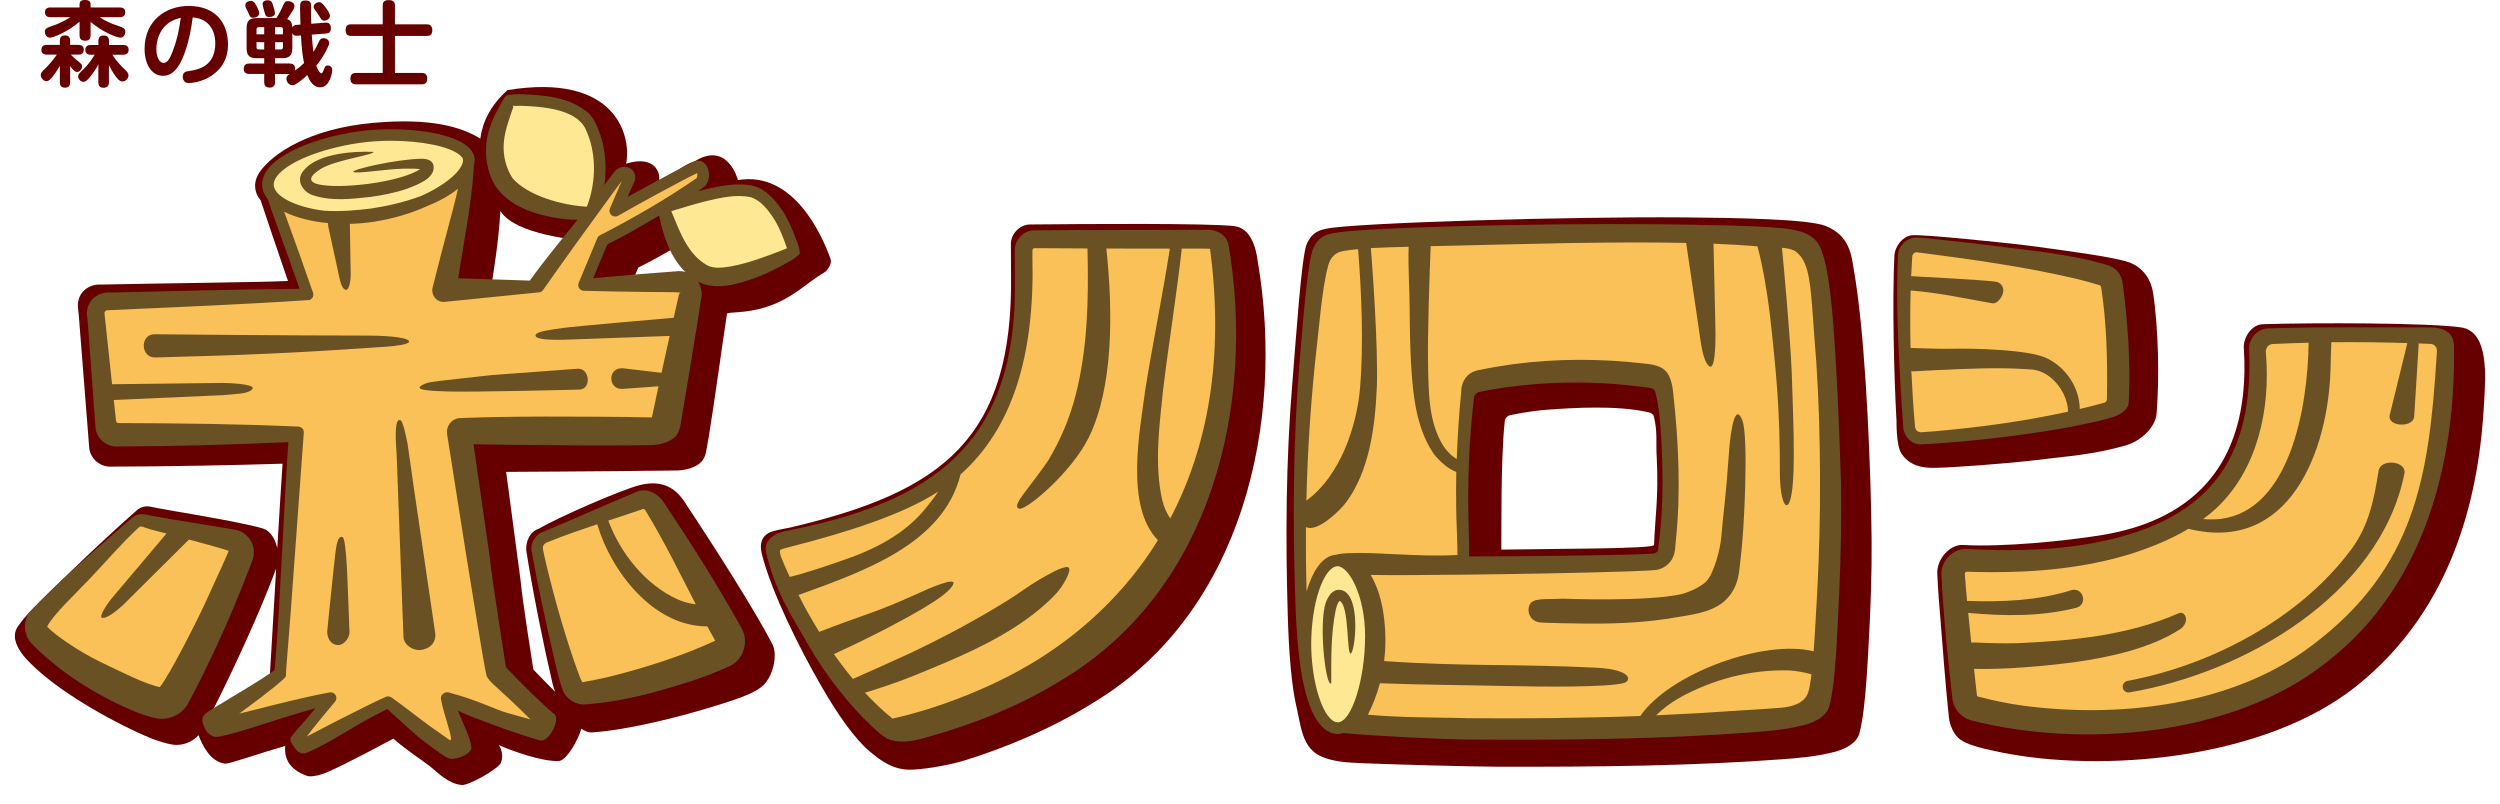
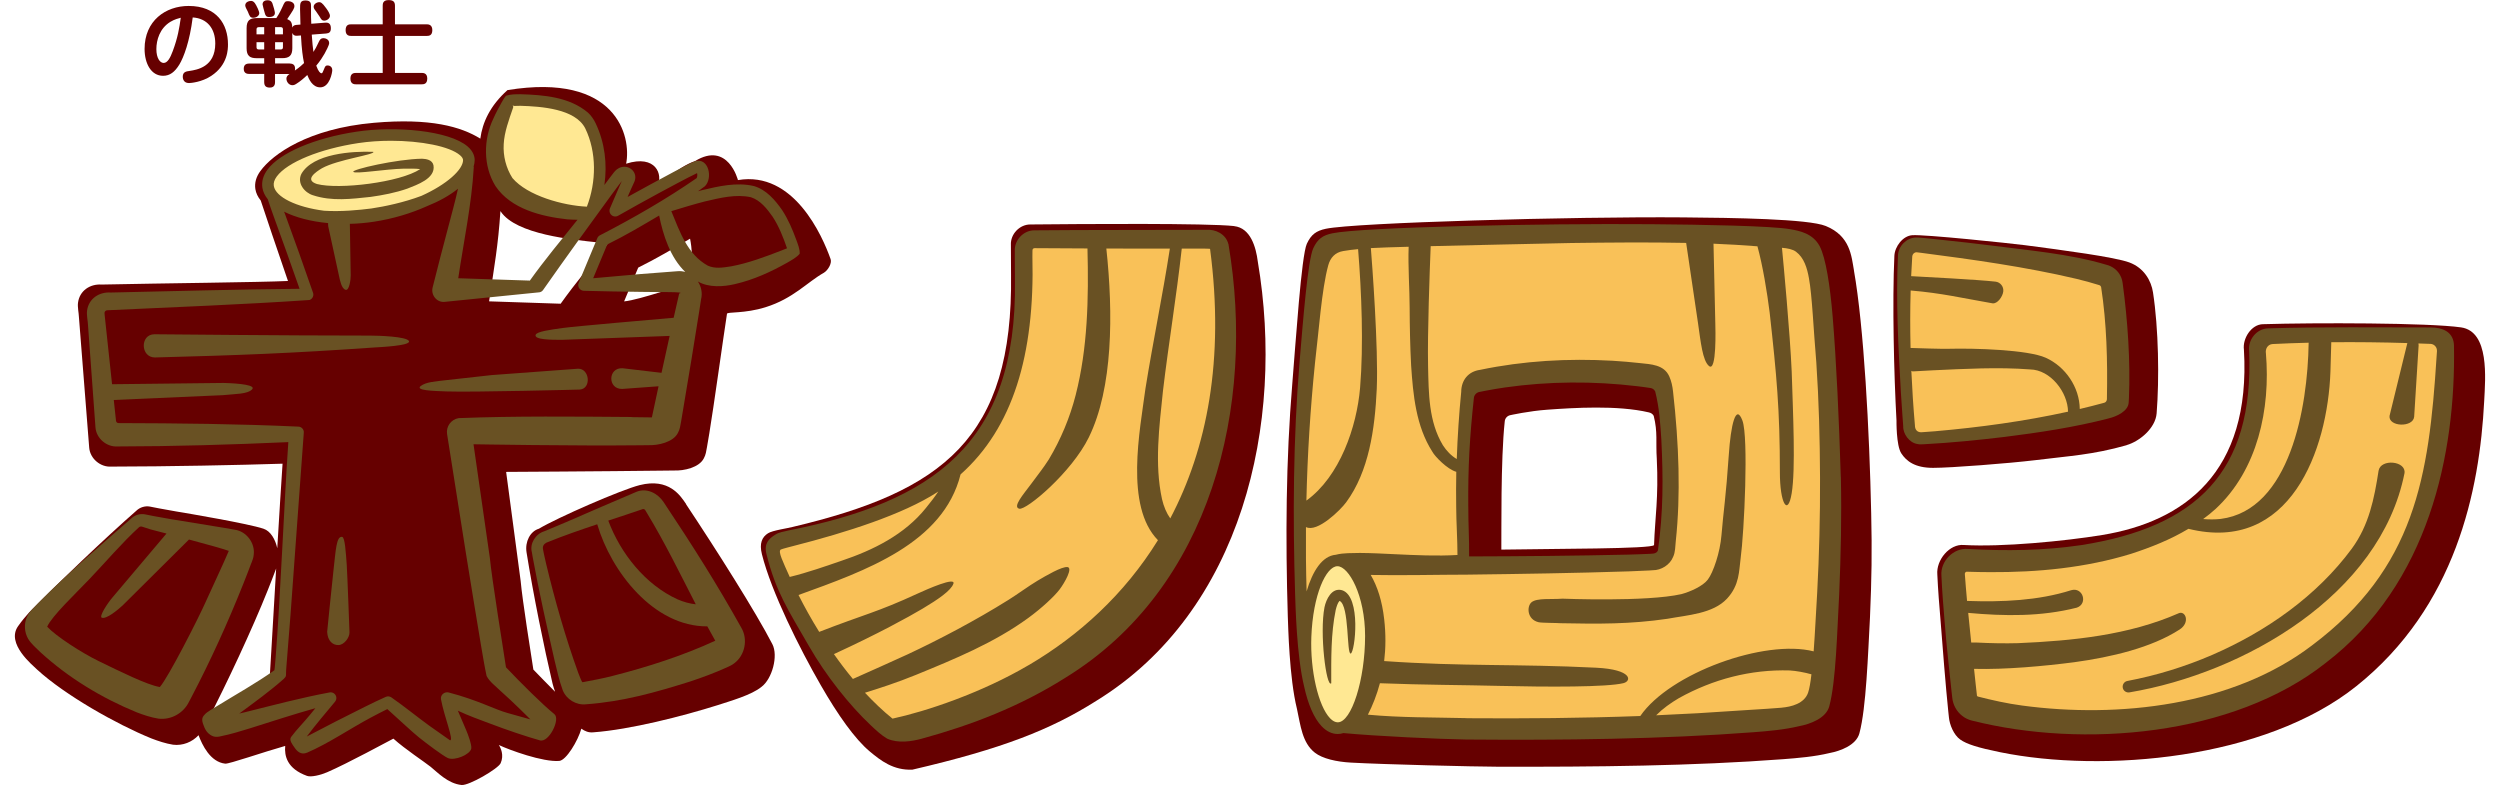
<svg xmlns="http://www.w3.org/2000/svg" width="84" height="27" viewBox="0 0 84 27" fill="none">
  <path d="M62.294 9.091C62.208 8.608 62.172 7.931 61.347 7.594C60.758 7.354 58.233 7.318 56.56 7.304C52.834 7.273 45.536 7.481 44.551 7.686C44.23 7.754 44.056 7.874 43.91 8.19C43.727 8.588 43.536 11.507 43.422 12.881C43.205 15.482 43.191 18.103 43.27 20.711C43.285 21.041 43.316 22.76 43.578 23.82C43.699 24.372 43.751 24.954 44.178 25.289C44.434 25.49 44.908 25.598 45.399 25.624C46.498 25.685 49.517 25.759 50.322 25.762C53.584 25.769 56.887 25.738 59.911 25.509C60.411 25.471 60.973 25.423 61.469 25.303C61.84 25.233 62.369 25.038 62.476 24.639C62.705 23.792 62.765 21.969 62.832 20.733C62.888 19.424 62.902 18.546 62.872 17.241C62.812 14.462 62.627 10.982 62.292 9.087L62.294 9.091ZM55.576 18.314C55.521 18.446 52.156 18.436 50.445 18.467C50.453 17.894 50.419 15.466 50.559 14.164C50.565 14.06 50.639 13.976 50.735 13.952C50.735 13.952 51.364 13.81 52.003 13.765C52.858 13.704 54.344 13.607 55.404 13.857C55.476 13.874 55.534 13.912 55.565 13.974C55.704 14.526 55.63 14.846 55.668 15.415C55.732 16.72 55.607 17.4 55.576 18.315V18.314Z" fill="#660000" />
  <path d="M23.055 16.94C22.857 16.644 22.474 16.054 21.497 16.299C20.878 16.453 18.718 17.398 18.107 17.765C17.815 17.852 17.634 18.2 17.692 18.56C17.922 19.993 18.289 21.796 18.563 22.956C18.584 23.039 18.613 23.139 18.651 23.243C18.389 22.978 18.121 22.708 17.921 22.498C17.852 22.049 17.55 20.157 17.494 19.521L17.006 15.856C17.006 15.856 20.201 15.839 22.406 15.812L22.644 15.809C22.988 15.823 23.494 15.708 23.649 15.399C23.714 15.284 23.731 15.156 23.753 15.031L23.833 14.56C23.976 13.704 24.297 11.382 24.427 10.542C24.439 10.473 25.023 10.542 25.723 10.322C26.657 10.03 27.122 9.48 27.68 9.166C27.815 9.087 27.959 8.851 27.909 8.708C27.634 7.93 26.672 5.731 24.795 6.051C24.795 6.051 24.461 4.734 23.352 5.413C22.768 5.605 22.055 6.313 22.092 6.233C22.279 5.884 22.047 5.179 21.038 5.5C21.221 4.585 20.717 2.431 17.052 3.027C16.469 3.548 16.21 4.114 16.139 4.658C15.491 4.257 14.461 3.959 12.563 4.126C10.356 4.32 9.163 5.18 8.75 5.745C8.605 5.943 8.549 6.147 8.58 6.353C8.602 6.49 8.664 6.618 8.761 6.738C8.825 6.941 9.402 8.65 9.676 9.441C8.714 9.486 5.471 9.517 3.415 9.561C3.025 9.534 2.675 9.768 2.622 10.166C2.6 10.312 2.648 10.523 2.651 10.646L2.997 15.042C3.027 15.409 3.373 15.702 3.738 15.678C5.656 15.675 8.028 15.627 9.494 15.58C9.446 16.279 9.382 17.327 9.316 18.421C9.252 18.125 9.093 17.844 8.853 17.765C8.34 17.593 6.31 17.249 5.921 17.185L5.338 17.08L5.037 17.021C4.875 16.991 4.702 17.046 4.588 17.154C3.529 18.081 1.971 19.571 0.983 20.573C0.849 20.728 0.749 20.838 0.605 21.043C0.195 21.629 1.106 22.357 1.248 22.499C2.182 23.354 3.911 24.333 5.084 24.81C5.315 24.899 5.567 24.983 5.814 25.022C6.141 25.063 6.458 24.932 6.671 24.703C6.795 25.033 7.066 25.604 7.568 25.659C7.697 25.673 8.848 25.27 9.583 25.063C9.552 25.398 9.644 25.827 10.316 26.07C10.453 26.12 10.776 26.041 10.988 25.949C11.69 25.646 13.031 24.912 13.218 24.818C13.622 25.181 14.253 25.592 14.47 25.765C14.702 25.952 15.05 26.329 15.509 26.376C15.757 26.401 16.739 25.83 16.822 25.643C16.943 25.369 16.822 25.124 16.761 25.032C17.112 25.199 18.242 25.612 18.791 25.567C19.022 25.548 19.418 24.898 19.533 24.483C19.652 24.569 19.78 24.623 19.936 24.606C21.169 24.516 22.942 24.062 24.12 23.691C24.538 23.553 25.25 23.355 25.585 23.079C25.943 22.813 26.155 22.039 25.952 21.645C25.403 20.576 24.053 18.448 23.051 16.942L23.055 16.94ZM21.444 8.992C22.05 8.692 22.61 8.36 23.186 8.02C23.32 8.683 23.235 9.528 23.146 9.534C22.98 9.542 21.5 10.077 20.97 10.127L21.444 8.992ZM6.968 24.222C7.613 22.983 8.485 21.114 8.993 19.84C9.087 19.61 9.176 19.373 9.265 19.139C9.269 19.126 9.274 19.114 9.279 19.101C9.162 21.088 9.051 23.018 9.039 23.093C8.613 23.399 7.534 23.895 6.968 24.222ZM16.433 10.125C16.61 8.94 16.739 8.243 16.814 7.091C16.817 7.097 16.822 7.102 16.825 7.108C17.346 7.88 19.234 8.053 20.096 8.146C20.213 8.154 20.327 8.16 20.439 8.16C19.894 8.839 19.324 9.523 18.838 10.205L16.432 10.125H16.433Z" fill="#660000" />
  <path d="M82.692 11C81.601 10.844 77.766 10.84 76.035 10.893C75.645 10.899 75.344 11.373 75.396 11.752C75.638 15.9 73.366 17.528 70.629 17.977C69.372 18.183 67.259 18.386 65.987 18.312C65.5 18.267 65.052 18.821 65.094 19.303C65.118 19.831 65.16 20.351 65.204 20.87C65.261 21.625 65.383 23.154 65.463 23.912L65.484 24.107C65.506 24.346 65.645 24.694 65.863 24.848C66.077 25.001 66.454 25.122 67.208 25.275C70.659 25.977 76.084 25.525 79.176 23.053C82.507 20.39 83.316 16.496 83.469 13.474C83.508 12.71 83.651 11.138 82.691 11H82.692Z" fill="#660000" />
  <path d="M71.456 14.955C71.883 14.833 72.424 14.392 72.463 13.887C72.555 12.726 72.528 11.039 72.341 9.826C72.281 9.428 72.036 9.001 71.548 8.819C71.059 8.636 69.302 8.404 68.036 8.238C67.529 8.174 64.677 7.872 64.25 7.903C63.935 7.925 63.665 8.284 63.651 8.595C63.578 10.138 63.637 12.597 63.722 14.13C63.722 14.13 63.71 14.969 63.883 15.232C64.056 15.496 64.342 15.72 64.951 15.72C65.561 15.72 67.49 15.569 68.374 15.463C69.545 15.317 70.311 15.284 71.456 14.958V14.955Z" fill="#660000" />
-   <path d="M41.468 7.596C40.558 7.495 36.433 7.524 34.629 7.542C34.265 7.535 33.947 7.864 33.966 8.228L33.971 9.218C34.047 14.735 31.667 16.514 26.629 17.706C26.487 17.746 25.944 17.823 25.804 17.919C25.606 18.044 25.508 18.255 25.6 18.621C25.918 19.894 26.872 21.798 27.576 23.019C28.149 24.018 28.726 24.834 29.224 25.249C29.59 25.554 30.017 25.89 30.658 25.86C31.299 25.829 32.078 25.654 32.399 25.554C33.681 25.157 35.31 24.513 36.826 23.554C41.736 20.541 43.184 14.224 42.262 8.789C42.201 8.301 42.017 7.659 41.468 7.598V7.596Z" fill="#660000" />
+   <path d="M41.468 7.596C40.558 7.495 36.433 7.524 34.629 7.542C34.265 7.535 33.947 7.864 33.966 8.228L33.971 9.218C34.047 14.735 31.667 16.514 26.629 17.706C26.487 17.746 25.944 17.823 25.804 17.919C25.606 18.044 25.508 18.255 25.6 18.621C25.918 19.894 26.872 21.798 27.576 23.019C28.149 24.018 28.726 24.834 29.224 25.249C29.59 25.554 30.017 25.89 30.658 25.86C33.681 25.157 35.31 24.513 36.826 23.554C41.736 20.541 43.184 14.224 42.262 8.789C42.201 8.301 42.017 7.659 41.468 7.598V7.596Z" fill="#660000" />
  <path d="M70.692 14.008C70.979 13.944 71.264 13.536 71.272 13.244C71.275 13.216 71.071 9.665 71.027 9.579C70.936 9.388 70.408 9.079 70.202 9.031C68.965 8.661 64.721 8.201 64.552 8.206C64.237 8.218 63.894 8.566 63.88 8.878C63.807 10.42 64.094 14.1 64.094 14.1C64.083 14.356 64.398 14.732 64.674 14.772C64.744 14.793 69.538 14.308 70.69 14.008H70.692ZM82.266 12.023C82.258 11.549 81.77 11.29 81.35 11.29C79.731 11.29 78.074 11.267 76.341 11.321C75.951 11.328 75.679 11.858 75.73 12.237C75.892 16.322 73.929 17.763 70.386 18.527C69.142 18.796 67.565 18.813 66.294 18.741C65.808 18.696 65.519 19.023 65.561 19.505C65.585 20.034 65.934 23.781 66.049 23.811C69.795 24.757 74.852 24.464 77.959 22.009C81.438 19.354 82.325 15.627 82.264 12.025L82.266 12.023Z" fill="#F9C158" />
  <path d="M61.439 11.047C61.355 10.024 61.279 9.055 61.073 8.665C60.844 8.23 60.092 7.987 59.791 7.933C59.166 7.819 57.126 7.823 55.454 7.811C51.729 7.78 46.087 7.848 45.103 8.056C44.782 8.123 44.393 8.35 44.248 8.667C44.066 9.065 43.935 10.927 43.821 12.3C43.604 14.902 43.62 17.54 43.7 20.149C43.714 20.48 43.712 21.988 43.974 23.049C44.096 23.602 44.278 24.175 44.646 24.302C45.624 24.637 48.69 24.593 49.593 24.607C52.855 24.635 55.333 24.684 58.356 24.454C58.857 24.417 59.846 24.269 60.342 24.149C60.713 24.079 61.12 23.937 61.227 23.538C61.456 22.691 61.495 21.446 61.562 20.21C61.619 18.901 61.684 17.637 61.654 16.331C61.594 14.371 61.569 12.608 61.441 11.048L61.439 11.047ZM55.974 18.315C55.882 18.773 55.576 18.83 55.209 18.864C54.232 18.956 50.538 18.864 49.254 18.895C49.162 17.735 49.143 15.037 49.285 13.735C49.316 13.063 49.53 12.789 50.263 12.728C50.263 12.728 53.683 12.422 54.661 12.545C54.734 12.555 55.668 12.606 55.852 13.033C55.991 13.585 55.997 14.328 56.034 14.897C56.098 16.202 56.126 17.554 55.974 18.317V18.315Z" fill="#F9C158" />
  <path d="M40.49 7.931C40.49 7.931 36.707 7.945 34.902 7.962C34.538 7.956 34.272 8.363 34.29 8.726V10.008C34.367 15.525 31.805 16.929 26.961 17.886C26.136 18.069 25.831 18.375 25.922 18.741C26.241 20.013 28.488 23.535 29.526 24.481C29.898 24.65 30.392 24.662 30.718 24.573C32.397 24.115 34.148 23.424 35.664 22.466C40.575 19.454 41.991 13.915 41.069 8.48C40.986 8.146 40.807 7.902 40.489 7.931H40.49Z" fill="#F9C158" />
-   <path d="M16.703 22.558C16.634 22.109 15.482 14.557 15.482 14.557L21.528 14.618C21.871 14.632 22.351 14.499 22.506 14.19C22.571 14.075 23.048 11.488 23.178 10.647C23.19 10.579 23.413 9.445 23.299 9.274C23.669 9.489 24.335 9.359 24.704 9.274C25.336 9.13 26.585 8.575 26.686 8.45C26.697 8.297 25.852 6.584 25.437 6.464C24.851 6.325 23.162 6.757 23.117 6.769C23.195 6.715 23.766 5.448 23.299 5.578C23.105 5.654 21.338 6.697 20.826 6.983C20.912 6.785 21.063 6.206 21.101 6.128C21.288 5.779 21.115 5.664 20.795 5.823C20.683 5.877 20.123 6.677 20.123 6.677C20.224 5.975 20.244 4.539 19.817 3.99C19.318 3.348 18.03 3.31 17.252 3.289C17.09 3.289 16.398 5.119 16.703 5.854C17.222 7.106 19.552 7.288 19.664 7.288C19.119 7.967 18.501 8.927 18.016 9.609L14.871 9.822C15.056 8.581 15.596 6.421 15.725 5.823C15.75 5.709 15.738 5.197 15.543 5.029C14.915 4.489 13.296 4.405 12 4.602C10.593 4.814 9.573 5.168 9.16 5.732C9.015 5.93 8.915 6.312 9.039 6.618C9.23 7.097 10.015 9.002 10.291 9.794C8.232 9.813 6.087 10.025 4.031 10.069C3.641 10.042 3.23 10.343 3.177 10.741C3.155 10.888 3.482 14.039 3.482 14.039C3.512 14.406 3.972 14.764 4.337 14.741C6.255 14.738 8.011 14.796 9.926 14.71C9.781 16.815 9.397 22.465 9.377 22.588C8.778 23.017 7.25 23.973 7.178 24.054C7.11 24.13 7.27 24.431 7.423 24.512C7.537 24.573 10.23 23.711 10.966 23.505C10.904 23.583 10.26 24.514 10.08 24.757C10.001 24.866 10.174 25.123 10.386 25.031C11.088 24.729 12.856 23.658 13.043 23.566C13.447 23.929 14.743 25.053 14.907 25.123C15.136 25.223 15.571 25.264 15.608 25.063C15.632 24.941 15.281 23.778 15.181 23.536C15.532 23.703 17.335 24.44 17.807 24.575C18.105 24.659 18.535 24.225 18.326 24.055C17.918 23.723 17.205 23.085 16.708 22.558H16.703ZM20.276 8.053C20.882 7.753 21.717 7.31 22.292 6.97C22.426 7.633 23.126 8.873 23.635 9.366C23.555 9.342 20.226 9.5 19.696 9.548L20.276 8.051V8.053ZM8.182 18.711C8.239 18.314 8.08 18.031 7.694 17.978C7.654 17.969 5.068 17.49 5.068 17.49C4.906 17.46 4.359 17.657 4.243 17.765C3.273 18.695 1.26 20.651 1.159 20.879C1.059 21.111 1.274 21.482 1.404 21.704C1.51 21.877 4.883 23.742 5.129 23.781C5.556 23.832 6.013 23.542 6.197 23.169C6.207 23.152 8.176 18.8 8.182 18.711ZM22.23 17.276C22.032 16.98 21.603 16.731 21.252 16.879C20.664 17.127 18.657 17.881 18.565 17.917C18.273 18.005 17.924 18.315 18.077 18.833C18.077 18.833 19.023 22.802 19.145 23.138C19.267 23.444 19.761 23.45 20.092 23.413C21.325 23.322 24.389 22.126 24.458 22.069C24.815 21.802 24.65 21.415 24.427 21.03C23.607 19.559 23.231 18.78 22.228 17.273L22.23 17.276Z" fill="#F9C158" />
  <path d="M41.273 8.199C41.19 7.866 40.84 7.694 40.521 7.722H40.323C38.513 7.73 36.565 7.722 34.761 7.739C34.398 7.733 34.08 8.062 34.098 8.426V8.625L34.103 9.416C34.179 14.933 31.318 16.87 26.476 17.827C26.334 17.868 26.178 17.875 26.039 17.972C25.841 18.097 25.662 18.255 25.754 18.621C26.072 19.893 26.477 20.484 27.179 21.705C27.753 22.705 28.539 23.692 29.255 24.367C29.425 24.528 29.604 24.698 29.808 24.818C30.179 24.986 30.641 24.91 30.967 24.821C32.646 24.363 34.276 23.734 35.792 22.775C40.702 19.762 42.198 13.636 41.276 8.201L41.273 8.199ZM26.231 18.466C26.264 18.445 26.658 18.345 26.658 18.345C28.459 17.886 30.337 17.283 31.483 16.544C31.499 16.534 31.513 16.523 31.528 16.514C31.408 16.695 31.274 16.868 31.115 17.063C30.395 17.963 29.344 18.484 28.26 18.847C27.764 19.017 27.125 19.242 26.535 19.385C26.301 18.861 26.14 18.537 26.229 18.47L26.231 18.466ZM34.568 22.345C32.979 23.282 31.117 23.903 29.988 24.146C29.663 23.884 29.356 23.589 29.063 23.276C29.538 23.128 30.137 22.937 30.77 22.678C32.079 22.142 33.404 21.599 34.552 20.762C34.995 20.439 35.427 20.038 35.603 19.805C35.779 19.571 36.052 19.082 35.87 19.054C35.686 19.026 35.146 19.343 34.862 19.511C34.571 19.684 34.172 19.978 33.886 20.155C32.77 20.854 31.53 21.503 30.497 21.986C29.892 22.267 29.276 22.534 28.657 22.813C28.431 22.541 28.219 22.262 28.02 21.978C29.517 21.289 30.516 20.737 30.997 20.452C31.52 20.14 31.959 19.84 32.035 19.611C32.113 19.376 31.176 19.786 30.828 19.946C29.46 20.578 29.053 20.637 27.525 21.231C27.262 20.806 27.028 20.386 26.83 19.992C29.094 19.173 31.692 18.261 32.275 15.94C34.028 14.379 34.772 11.928 34.689 8.622L34.691 8.424C34.686 8.377 34.714 8.337 34.763 8.338C35.343 8.343 35.938 8.344 36.539 8.348C36.582 10.046 36.545 11.7 36.144 13.268C35.951 14.027 35.642 14.766 35.24 15.437C35.028 15.762 34.976 15.814 34.644 16.263C34.395 16.6 34.008 17.035 34.248 17.093C34.488 17.149 36.004 15.876 36.584 14.696C37.398 13.037 37.407 10.531 37.173 8.351C37.888 8.352 38.602 8.354 39.307 8.354C39.066 9.918 38.742 11.471 38.488 13.051C38.302 14.46 37.786 17.007 38.907 18.15C37.782 19.97 36.252 21.355 34.569 22.346L34.568 22.345ZM39.322 17.419C39.196 17.245 39.101 17.019 39.043 16.768C38.787 15.589 38.951 14.342 39.076 13.132C39.264 11.547 39.53 9.958 39.707 8.354C39.913 8.354 40.119 8.354 40.323 8.354C40.389 8.355 40.579 8.351 40.638 8.358C40.648 8.358 40.654 8.365 40.659 8.368C41.148 12.089 40.554 15.076 39.322 17.417V17.419Z" fill="#695123" />
  <path d="M70.838 14.061C71.125 13.997 71.515 13.81 71.524 13.52C71.527 13.492 71.529 13.403 71.532 13.375C71.585 12.151 71.49 10.768 71.326 9.55C71.315 9.456 71.295 9.36 71.251 9.276C71.161 9.084 70.975 8.943 70.771 8.895C69.534 8.525 68.145 8.412 66.88 8.246C66.373 8.182 65.868 8.125 65.361 8.072C65.186 8.059 64.539 7.975 64.371 7.98C64.056 7.992 63.786 8.268 63.772 8.58C63.699 10.122 63.783 11.643 63.869 13.176L63.92 13.938L63.948 14.32C63.937 14.576 64.151 14.879 64.427 14.919C64.497 14.939 64.6 14.927 64.669 14.925C65.561 14.877 66.454 14.788 67.34 14.682C68.511 14.535 69.69 14.359 70.843 14.061H70.838ZM64.329 8.494C64.38 8.469 64.382 8.472 64.543 8.494C66.284 8.72 68.062 8.967 69.763 9.368C70.021 9.428 70.273 9.5 70.524 9.577C70.563 9.586 70.588 9.611 70.598 9.648C70.786 10.869 70.816 12.126 70.793 13.361V13.408C70.791 13.422 70.791 13.421 70.79 13.428C70.785 13.483 70.743 13.527 70.691 13.536C70.423 13.609 70.152 13.678 69.88 13.742C69.871 13.01 69.4 12.319 68.736 12.02C68.134 11.749 66.319 11.696 65.478 11.719C65.246 11.727 64.422 11.699 64.195 11.691C64.179 11.047 64.179 10.403 64.198 9.761C64.199 9.761 64.203 9.761 64.204 9.761C65.247 9.849 65.933 10.016 66.944 10.191C67.112 10.221 67.292 9.963 67.31 9.793C67.329 9.63 67.212 9.481 67.048 9.463C66.496 9.399 64.624 9.3 64.215 9.279C64.226 9.056 64.237 8.833 64.252 8.611C64.259 8.561 64.287 8.516 64.33 8.494H64.329ZM64.21 9.374C64.21 9.374 64.21 9.363 64.21 9.358L64.224 9.374C64.224 9.374 64.215 9.374 64.21 9.374ZM64.641 14.518L64.549 14.524C64.416 14.523 64.34 14.436 64.341 14.287C64.288 13.681 64.249 13.071 64.221 12.461C64.248 12.479 64.277 12.485 64.312 12.477C64.438 12.469 64.805 12.45 64.932 12.443C66.01 12.394 67.144 12.33 68.213 12.413C68.895 12.424 69.478 13.177 69.486 13.832C68.017 14.156 66.514 14.359 65.018 14.49L64.641 14.518Z" fill="#695123" />
  <path d="M82.455 11.627C82.448 11.153 82.081 11.002 81.662 11.002C80.043 11.002 77.942 10.978 76.212 11.033C75.822 11.039 75.521 11.421 75.572 11.8C75.734 15.886 73.78 17.706 69.935 18.315C68.675 18.502 67.395 18.516 66.124 18.445C65.637 18.399 65.19 18.861 65.232 19.343C65.255 19.872 65.297 20.391 65.341 20.91C65.399 21.665 65.494 22.485 65.573 23.243L65.595 23.438C65.617 23.676 65.739 23.904 65.929 24.052C66.022 24.127 66.133 24.18 66.249 24.21C69.994 25.156 75.033 24.732 78.139 22.278C81.618 19.622 82.515 15.232 82.454 11.628L82.455 11.627ZM74.445 17.099C75.861 15.786 76.291 13.734 76.135 11.875C76.109 11.724 76.193 11.574 76.355 11.56C76.76 11.54 77.166 11.524 77.573 11.515C77.573 11.521 77.57 11.529 77.57 11.535C77.539 13.673 76.949 17.141 74.613 17.436C74.42 17.457 74.223 17.456 74.025 17.44C74.17 17.333 74.311 17.222 74.445 17.099ZM81.869 11.986C81.613 16.042 81.135 19.093 77.684 21.685C75.022 23.714 71.186 24.143 67.942 23.706C67.438 23.639 66.944 23.528 66.457 23.404C66.445 23.4 66.434 23.391 66.428 23.38L66.425 23.371C66.425 23.371 66.425 23.368 66.425 23.366C66.408 23.252 66.356 22.717 66.328 22.474C67.388 22.501 68.677 22.382 69.692 22.251C70.95 22.078 72.288 21.763 73.235 21.152C73.604 20.913 73.428 20.502 73.202 20.606C71.525 21.344 69.628 21.532 67.809 21.61C67.364 21.623 66.877 21.613 66.428 21.59C66.375 21.588 66.305 21.59 66.233 21.59C66.197 21.258 66.164 20.926 66.132 20.593C67.349 20.704 68.575 20.724 69.782 20.417C70.166 20.282 69.982 19.715 69.592 19.831C68.483 20.183 67.265 20.232 66.093 20.191C66.066 19.892 66.04 19.594 66.019 19.296C66.016 19.265 66.022 19.251 66.035 19.234C66.041 19.226 66.049 19.22 66.057 19.216C66.068 19.213 66.064 19.21 66.091 19.21C66.353 19.218 66.617 19.224 66.88 19.224C68.469 19.232 70.074 19.078 71.599 18.61C72.268 18.393 72.929 18.13 73.532 17.768C76.943 18.611 78.211 15.129 78.303 12.48L78.331 11.499C79.182 11.49 80.035 11.501 80.887 11.527C80.883 11.54 80.879 11.552 80.877 11.566L80.288 13.977C80.252 14.347 81.083 14.37 81.116 14.002L81.266 11.602C81.266 11.579 81.264 11.558 81.259 11.54C81.372 11.544 81.486 11.547 81.598 11.552L81.646 11.554C81.743 11.55 81.833 11.611 81.868 11.703C81.879 11.735 81.883 11.767 81.882 11.8L81.869 11.984V11.986Z" fill="#695123" />
  <path d="M79.921 15.811C79.775 16.755 79.6 17.642 79.022 18.433C77.846 20.026 76.152 21.212 74.342 22C73.425 22.397 72.464 22.694 71.482 22.88C71.377 22.899 71.307 22.998 71.324 23.105C71.341 23.211 71.443 23.282 71.549 23.264C75.387 22.618 79.974 20 80.791 15.9C80.854 15.484 79.993 15.404 79.921 15.813V15.811Z" fill="#695123" />
-   <path d="M2.011 2.211C1.926 2.35 1.903 2.397 1.822 2.504C1.705 2.662 1.643 2.727 1.558 2.727C1.457 2.727 1.37 2.614 1.37 2.52C1.37 2.455 1.398 2.416 1.521 2.3C1.599 2.225 1.763 2.052 1.911 1.835H1.577C1.536 1.835 1.391 1.835 1.391 1.672C1.391 1.508 1.536 1.508 1.577 1.508H2.011V1.379C2.011 1.24 2.067 1.19 2.193 1.19C2.35 1.19 2.357 1.319 2.357 1.379V1.508H2.63C2.714 1.508 2.815 1.53 2.815 1.672C2.815 1.832 2.68 1.835 2.63 1.835H2.379C2.419 1.879 2.539 1.993 2.636 2.068C2.728 2.14 2.759 2.169 2.759 2.232C2.759 2.324 2.667 2.42 2.589 2.42C2.533 2.42 2.469 2.37 2.357 2.225V2.757C2.357 2.871 2.316 2.946 2.181 2.946C2.014 2.946 2.011 2.816 2.011 2.757V2.21V2.211ZM3.044 1.179C3.044 1.241 3.038 1.368 2.871 1.368C2.736 1.368 2.673 1.321 2.673 1.179V0.73C2.265 1.073 1.798 1.265 1.677 1.265C1.551 1.265 1.507 1.135 1.507 1.07C1.507 0.953 1.575 0.931 1.828 0.844C1.948 0.803 2.177 0.702 2.366 0.577H1.699C1.658 0.577 1.51 0.577 1.51 0.416C1.51 0.256 1.646 0.25 1.699 0.25H2.673V0.145C2.673 0.019 2.778 0 2.843 0C2.931 0 3.044 0.012 3.044 0.145V0.25H4.019C4.06 0.25 4.208 0.25 4.208 0.413C4.208 0.577 4.063 0.577 4.019 0.577H3.345C3.556 0.719 3.776 0.806 3.896 0.844C4.134 0.922 4.211 0.948 4.211 1.07C4.211 1.132 4.173 1.265 4.044 1.265C3.915 1.265 3.434 1.067 3.044 0.736V1.179ZM3.774 1.839C3.91 2.055 4.077 2.225 4.161 2.303C4.275 2.408 4.318 2.461 4.318 2.539C4.318 2.629 4.222 2.737 4.117 2.737C4.049 2.737 4 2.699 3.954 2.649C3.879 2.568 3.762 2.392 3.66 2.188V2.76C3.66 2.893 3.604 2.949 3.472 2.949C3.305 2.949 3.305 2.804 3.305 2.76V2.166C3.261 2.25 3.233 2.308 3.104 2.481C2.974 2.657 2.89 2.751 2.804 2.751C2.719 2.751 2.625 2.66 2.625 2.571C2.625 2.503 2.659 2.464 2.798 2.333C2.87 2.267 3.04 2.082 3.182 1.839H3.052C3.012 1.839 2.867 1.839 2.867 1.675C2.867 1.511 3.015 1.511 3.052 1.511H3.306V1.382C3.306 1.237 3.372 1.193 3.495 1.193C3.656 1.193 3.662 1.322 3.662 1.382V1.511H4.133C4.214 1.511 4.322 1.53 4.322 1.675C4.322 1.835 4.183 1.839 4.133 1.839H3.777H3.774Z" fill="#660000" />
  <path d="M6.024 2.172C5.873 2.417 5.709 2.547 5.48 2.547C5.078 2.547 4.858 2.135 4.858 1.644C4.858 0.7 5.56 0.2 6.339 0.2C7.283 0.2 7.66 0.816 7.66 1.489C7.66 1.644 7.66 2.179 7.097 2.55C6.779 2.763 6.399 2.791 6.349 2.791C6.144 2.791 6.141 2.603 6.141 2.578C6.141 2.417 6.255 2.398 6.371 2.383C6.618 2.345 7.233 2.25 7.233 1.461C7.233 0.954 6.957 0.616 6.475 0.586C6.374 1.391 6.176 1.923 6.023 2.174L6.024 2.172ZM5.722 0.735C5.366 0.954 5.254 1.347 5.254 1.65C5.254 1.952 5.374 2.115 5.499 2.115C5.628 2.115 5.722 1.942 5.804 1.719C5.974 1.266 6.027 0.933 6.074 0.596C6.003 0.615 5.87 0.646 5.722 0.735Z" fill="#660000" />
  <path d="M9.241 2.484V2.754C9.241 2.801 9.241 2.943 9.068 2.943C8.93 2.943 8.877 2.883 8.877 2.754V2.484H8.379C8.335 2.484 8.19 2.484 8.19 2.317C8.19 2.185 8.256 2.135 8.379 2.135H8.877V1.955H8.619C8.393 1.955 8.286 1.874 8.286 1.622V0.945C8.286 0.688 8.393 0.608 8.619 0.608H9.285C9.316 0.564 9.399 0.435 9.489 0.234C9.564 0.064 9.577 0.039 9.678 0.039C9.762 0.039 9.892 0.083 9.892 0.2C9.892 0.281 9.857 0.332 9.65 0.642C9.747 0.689 9.814 0.72 9.82 0.926C9.848 0.858 9.901 0.842 9.965 0.836L10.095 0.826C10.086 0.537 10.082 0.362 10.082 0.301C10.082 0.112 10.082 0.016 10.268 0.016C10.441 0.016 10.45 0.114 10.45 0.198C10.45 0.578 10.45 0.625 10.459 0.798L10.938 0.761C11.064 0.752 11.117 0.823 11.117 0.95C11.117 1.076 11.064 1.116 10.96 1.126L10.475 1.163C10.494 1.442 10.509 1.578 10.531 1.745C10.597 1.647 10.629 1.581 10.71 1.411C10.748 1.33 10.782 1.282 10.865 1.282C10.933 1.282 11.06 1.319 11.06 1.449C11.06 1.517 10.949 1.725 10.905 1.804C10.852 1.895 10.76 2.049 10.626 2.206C10.698 2.411 10.765 2.461 10.799 2.461C10.831 2.461 10.837 2.448 10.883 2.334C10.924 2.23 10.937 2.199 11.01 2.199C11.057 2.199 11.164 2.227 11.164 2.359C11.164 2.431 11.08 2.935 10.759 2.935C10.492 2.935 10.375 2.645 10.325 2.52C10.214 2.628 10.084 2.737 9.957 2.816C9.886 2.863 9.85 2.863 9.825 2.863C9.705 2.863 9.624 2.746 9.624 2.646C9.624 2.559 9.677 2.523 9.728 2.486H9.24L9.241 2.484ZM8.601 0.164C8.616 0.192 8.711 0.371 8.711 0.443C8.711 0.527 8.616 0.597 8.51 0.597C8.404 0.597 8.387 0.541 8.328 0.393C8.318 0.371 8.272 0.282 8.262 0.263C8.247 0.223 8.24 0.201 8.24 0.182C8.24 0.062 8.376 0.031 8.432 0.031C8.516 0.031 8.555 0.084 8.599 0.164H8.601ZM8.877 1.154V0.912H8.694C8.632 0.912 8.619 0.953 8.619 0.987V1.154H8.877ZM8.877 1.417H8.619V1.587C8.619 1.631 8.638 1.662 8.694 1.662H8.877V1.417ZM9.156 0.122C9.181 0.187 9.237 0.388 9.237 0.433C9.237 0.557 9.107 0.572 9.045 0.572C8.937 0.572 8.916 0.516 8.891 0.421C8.878 0.38 8.822 0.167 8.822 0.148C8.822 0.025 8.933 0.009 8.992 0.009C9.112 0.009 9.14 0.078 9.156 0.12V0.122ZM9.243 1.154H9.507V0.987C9.507 0.943 9.488 0.912 9.435 0.912H9.243V1.154ZM9.734 2.135C9.864 2.135 9.914 2.2 9.914 2.308C9.914 2.339 9.91 2.358 9.907 2.37C10.062 2.266 10.171 2.163 10.216 2.119C10.172 1.906 10.138 1.673 10.112 1.191L9.985 1.201C9.91 1.207 9.85 1.185 9.822 1.107V1.62C9.822 1.874 9.711 1.954 9.485 1.954H9.243V2.133H9.734V2.135ZM9.243 1.417V1.662H9.435C9.491 1.662 9.507 1.628 9.507 1.587V1.417H9.243ZM10.957 0.273C11.013 0.351 11.086 0.458 11.086 0.533C11.086 0.617 10.988 0.694 10.894 0.694C10.82 0.694 10.801 0.663 10.737 0.555C10.696 0.49 10.662 0.441 10.617 0.379C10.564 0.313 10.539 0.277 10.539 0.224C10.539 0.14 10.64 0.073 10.728 0.073C10.771 0.073 10.818 0.079 10.957 0.274V0.273Z" fill="#660000" />
  <path d="M14.335 0.817C14.384 0.817 14.526 0.82 14.526 1.012C14.526 1.204 14.403 1.207 14.335 1.207H13.271V2.45H14.165C14.217 2.45 14.356 2.45 14.356 2.638C14.356 2.827 14.236 2.833 14.165 2.833H11.963C11.913 2.833 11.774 2.833 11.774 2.641C11.774 2.462 11.891 2.45 11.963 2.45H12.859V1.207H11.805C11.749 1.207 11.613 1.207 11.613 1.015C11.613 0.823 11.73 0.817 11.805 0.817H12.859V0.195C12.859 0.132 12.862 0.003 13.054 0.003C13.209 0.003 13.271 0.056 13.271 0.195V0.817H14.335Z" fill="#660000" />
  <path d="M12.602 4.564C11.388 4.646 10.258 4.887 9.489 5.372C8.72 5.857 8.6 6.585 9.57 6.949C10.54 7.312 12.238 7.434 13.491 7.07C14.743 6.707 15.798 5.907 15.755 5.413C15.711 4.918 13.815 4.483 12.602 4.564Z" fill="#FFE893" />
  <path d="M17.252 3.291C17.252 3.291 15.955 5.538 17.226 6.462C18.497 7.387 19.941 7.155 19.941 7.155C19.941 7.155 20.46 5.249 19.883 4.382C19.306 3.515 17.252 3.291 17.252 3.291Z" fill="#FFE893" />
-   <path d="M22.291 6.972C22.291 6.972 22.712 9.293 23.925 9.35C25.138 9.408 26.685 8.454 26.685 8.454C26.685 8.454 26.484 6.645 25.436 6.467C24.388 6.289 22.291 6.972 22.291 6.972Z" fill="#FFE893" />
  <path d="M43.738 21.479C43.854 22.693 44.027 24.541 44.894 24.541C45.761 24.541 46.223 22.923 46.223 21.537C46.223 20.151 45.53 18.938 44.952 18.938C44.373 18.938 43.623 20.266 43.738 21.479Z" fill="#FFE893" />
  <path d="M8.448 18.916C8.479 18.833 8.519 18.735 8.524 18.646C8.58 18.248 8.278 17.854 7.893 17.799C7.852 17.79 7.564 17.743 7.52 17.734C7.144 17.671 6.14 17.509 5.75 17.445L5.167 17.341L4.866 17.281C4.704 17.252 4.531 17.306 4.417 17.414C3.358 18.342 2.269 19.265 1.279 20.268C1.145 20.422 1.003 20.508 0.902 20.737C0.802 20.969 0.818 21.245 0.947 21.467C1.053 21.64 1.22 21.777 1.362 21.918C2.296 22.772 3.42 23.455 4.593 23.934C4.824 24.023 5.076 24.107 5.323 24.146C5.75 24.197 6.16 23.963 6.344 23.592C6.353 23.575 6.422 23.444 6.431 23.427C7.08 22.189 7.656 20.918 8.175 19.617C8.268 19.387 8.357 19.15 8.446 18.916H8.448ZM6.93 20.183C6.664 20.785 5.649 22.772 5.371 23.084C4.948 23.017 4.025 22.557 3.334 22.222C2.728 21.928 1.873 21.369 1.585 21.057C1.741 20.7 2.542 19.943 3.01 19.452C3.55 18.886 4.099 18.237 4.676 17.71C4.711 17.688 4.75 17.685 4.782 17.698L5.056 17.787C5.056 17.787 5.279 17.844 5.594 17.927L3.785 20.067C3.603 20.28 3.322 20.715 3.419 20.754C3.571 20.815 3.954 20.495 4.12 20.343L6.35 18.128C6.949 18.289 7.559 18.457 7.687 18.51C7.531 18.889 7.146 19.698 6.93 20.182V20.183Z" fill="#695123" />
  <path d="M22.297 16.87C22.099 16.574 21.729 16.379 21.38 16.527C20.792 16.775 19.612 17.286 19.025 17.542C18.921 17.584 18.377 17.816 18.286 17.852C17.995 17.94 17.792 18.262 17.871 18.557L17.898 18.718C18.11 19.88 18.369 21.027 18.631 22.181C18.715 22.523 18.785 22.857 18.908 23.193C19.03 23.499 19.362 23.702 19.693 23.664C20.926 23.574 22.009 23.27 23.187 22.899C23.605 22.761 24.019 22.607 24.432 22.42C24.515 22.384 24.605 22.34 24.674 22.284C25.031 22.017 25.135 21.487 24.914 21.102C24.093 19.632 23.3 18.376 22.297 16.871V16.87ZM21.598 17.105C21.622 17.102 21.644 17.105 21.661 17.119C21.684 17.14 21.665 17.119 21.74 17.241C22.341 18.233 22.848 19.274 23.378 20.305C23.172 20.282 22.966 20.226 22.765 20.138C21.686 19.647 20.848 18.595 20.438 17.492C20.836 17.361 21.229 17.233 21.598 17.105ZM20.593 22.708C20.264 22.794 19.922 22.857 19.593 22.919C19.585 22.93 19.565 22.919 19.557 22.91C19.509 22.824 19.473 22.713 19.429 22.607C19 21.419 18.648 20.182 18.352 18.952L18.282 18.643C18.264 18.546 18.232 18.415 18.241 18.39C18.25 18.295 18.334 18.233 18.428 18.206C18.938 17.999 19.501 17.804 20.067 17.615C20.533 19.206 21.965 21.057 23.766 21.046C23.853 21.208 23.942 21.369 24.033 21.528C22.939 22.032 21.761 22.41 20.593 22.708Z" fill="#695123" />
  <path d="M12.541 5.097C12.541 5.097 12.535 5.09 12.53 5.085C12.533 5.088 12.537 5.093 12.541 5.097Z" fill="#695123" />
  <path d="M12.529 5.085C12.496 5.049 12.513 5.068 12.529 5.085V5.085Z" fill="#695123" />
  <path d="M10.515 6.56C11.153 6.772 11.811 6.683 12.451 6.616C12.869 6.557 13.285 6.478 13.692 6.336C13.999 6.211 14.643 6.002 14.565 5.554C14.525 5.367 14.319 5.339 14.18 5.333C13.335 5.344 11.807 5.696 11.871 5.774C11.934 5.854 12.945 5.682 13.558 5.667C13.737 5.668 13.948 5.659 14.119 5.682C13.444 6.131 11.384 6.376 10.65 6.183C10.213 6.043 10.617 5.773 10.818 5.653C11.345 5.358 12.625 5.193 12.543 5.102C11.839 5.074 10.515 5.158 10.126 5.843C9.97 6.158 10.238 6.476 10.514 6.56H10.515Z" fill="#695123" />
-   <path d="M12.544 5.102C12.544 5.102 12.541 5.099 12.54 5.098C12.543 5.101 12.544 5.102 12.544 5.102Z" fill="#695123" />
  <path d="M26.754 8.056C26.629 7.713 26.487 7.379 26.285 7.067C26.049 6.726 25.748 6.373 25.333 6.252C24.747 6.113 24.134 6.261 23.591 6.389C23.546 6.401 23.501 6.414 23.454 6.426C23.532 6.372 23.608 6.317 23.683 6.259C23.958 5.993 23.819 5.286 23.354 5.416C23.159 5.492 22.801 5.696 22.631 5.779C22.129 6.05 21.598 6.333 21.087 6.618C21.173 6.42 21.257 6.227 21.296 6.149C21.483 5.799 21.12 5.486 20.8 5.645C20.688 5.7 20.628 5.793 20.593 5.837L20.471 5.996C20.471 5.996 20.377 6.122 20.307 6.216C20.409 5.514 20.323 4.79 20.012 4.139C19.955 4.017 19.858 3.875 19.754 3.783C19.133 3.258 18.267 3.189 17.489 3.166C17.327 3.166 17.156 3.166 17.001 3.217C16.941 3.287 16.889 3.379 16.844 3.462C16.752 3.629 16.655 3.806 16.577 3.984C16.24 4.684 16.229 5.579 16.65 6.255C17.171 7.027 18.199 7.275 19.061 7.37C19.178 7.377 19.292 7.384 19.404 7.384C18.857 8.062 18.289 8.747 17.803 9.428L15.397 9.349C15.582 8.107 15.846 6.874 15.919 5.618C15.919 5.611 15.918 5.603 15.913 5.597C15.936 5.523 15.949 5.452 15.949 5.38C15.949 5.263 15.908 5.09 15.712 4.921C15.083 4.382 13.274 4.227 11.98 4.424C10.573 4.636 9.399 5.138 8.986 5.701C8.841 5.899 8.785 6.103 8.816 6.309C8.838 6.447 8.9 6.574 8.997 6.694C9.061 6.897 9.131 7.087 9.204 7.293C9.488 8.07 9.789 8.912 10.065 9.703C8.007 9.721 5.775 9.785 3.72 9.829C3.33 9.802 2.979 10.036 2.926 10.434C2.904 10.581 2.953 10.791 2.956 10.914L3.208 14.365C3.238 14.732 3.584 15.025 3.949 15.001C5.867 14.998 7.773 14.941 9.688 14.855C9.543 16.96 9.419 20.127 9.259 22.123C9.245 22.225 9.242 22.395 9.22 22.519C8.621 22.948 7.908 23.344 7.277 23.734C7.204 23.781 6.96 23.917 6.889 23.996C6.82 24.073 6.759 24.133 6.82 24.317C6.889 24.525 6.965 24.64 7.118 24.721C7.232 24.782 7.367 24.752 7.419 24.738C7.766 24.667 8.071 24.572 8.384 24.476C9.094 24.253 9.861 24.001 10.597 23.795C10.534 23.873 10.472 23.949 10.408 24.027C10.221 24.258 9.962 24.517 9.783 24.76C9.703 24.869 9.826 25.014 9.897 25.119C9.979 25.241 10.112 25.379 10.324 25.287C11.026 24.985 11.771 24.478 12.449 24.116C12.638 24.016 12.827 23.917 13.014 23.825C13.418 24.188 13.859 24.603 14.076 24.776C14.308 24.963 14.887 25.4 15.049 25.471C15.278 25.571 15.797 25.353 15.835 25.15C15.858 25.029 15.715 24.651 15.666 24.539C15.59 24.361 15.486 24.122 15.384 23.879C15.735 24.046 16.127 24.185 16.437 24.302C17.062 24.539 17.67 24.743 18.143 24.877C18.441 24.961 18.838 24.168 18.628 23.996C18.219 23.664 17.5 22.948 17.001 22.421C16.933 21.972 16.516 19.38 16.459 18.744L15.91 14.927C15.91 14.927 19.329 14.987 21.535 14.961L21.773 14.958C22.116 14.972 22.623 14.856 22.777 14.548C22.843 14.432 22.86 14.304 22.882 14.18L22.961 13.709C23.105 12.853 23.372 11.254 23.501 10.415C23.513 10.347 23.543 10.124 23.555 10.061C23.61 9.846 23.562 9.629 23.449 9.458C23.819 9.673 24.318 9.634 24.688 9.547C25.319 9.403 25.898 9.137 26.456 8.823C26.592 8.744 26.766 8.65 26.869 8.527C26.88 8.374 26.805 8.199 26.755 8.057L26.754 8.056ZM20.405 8.213C21.012 7.914 21.572 7.582 22.147 7.242C22.281 7.905 22.517 8.645 23.025 9.138C22.946 9.115 22.86 9.104 22.771 9.112C22.604 9.119 21.687 9.202 21.522 9.208C20.992 9.255 20.462 9.299 19.93 9.349L20.404 8.213H20.405ZM23.409 5.985C23.409 5.985 23.409 5.985 23.409 5.987C23.409 5.99 23.409 5.987 23.409 5.985ZM17.218 5.983C17.004 5.647 16.9 5.243 16.925 4.84C16.945 4.44 17.101 4.022 17.234 3.635C17.254 3.588 17.245 3.577 17.227 3.532C17.246 3.546 17.251 3.558 17.268 3.56C17.341 3.558 17.415 3.554 17.488 3.555C18.182 3.576 19.333 3.654 19.665 4.315C20.052 5.115 20.039 6.113 19.719 6.944C18.924 6.908 17.726 6.581 17.218 5.983ZM9.299 5.93C9.649 5.453 10.748 5.003 12.038 4.808C12.39 4.755 12.764 4.73 13.134 4.73C14.141 4.73 15.107 4.915 15.457 5.216C15.524 5.274 15.559 5.33 15.559 5.38C15.559 5.696 15.019 6.195 14.159 6.581C13.566 6.805 12.919 6.939 12.477 7.005C12.052 7.059 11.462 7.117 10.89 7.081C9.954 6.961 9.259 6.62 9.2 6.247C9.184 6.147 9.217 6.043 9.299 5.93ZM21.224 14.011C19.343 13.996 17.284 13.975 15.414 14.049C15.158 14.089 14.982 14.329 15.022 14.585L15.663 18.64C15.769 19.298 16.053 21.047 16.161 21.679C16.214 21.986 16.282 22.405 16.349 22.711C16.451 22.912 16.658 23.057 16.809 23.207C17.238 23.584 17.822 24.172 17.822 24.172L17.062 23.959C16.638 23.845 16.047 23.52 15.079 23.268C14.938 23.23 14.792 23.347 14.817 23.496C14.924 24.08 15.267 24.907 15.117 24.872L14.419 24.38C14.012 24.085 13.616 23.758 13.151 23.433C13.098 23.396 13.026 23.386 12.962 23.415C12.718 23.522 12.49 23.636 12.258 23.75C11.624 24.063 10.937 24.416 10.307 24.748C10.592 24.366 10.99 23.898 11.256 23.578C11.291 23.536 11.309 23.478 11.299 23.421C11.28 23.311 11.171 23.241 11.063 23.268C10.13 23.441 9.151 23.701 8.23 23.931C8.166 23.946 8.102 23.962 8.038 23.976C8.546 23.6 9.065 23.227 9.536 22.809C9.569 22.772 9.611 22.738 9.61 22.683C9.61 22.576 9.614 22.499 9.622 22.412C9.661 21.961 9.73 21.089 9.763 20.634C9.861 19.335 10.11 15.886 10.207 14.543C10.221 14.429 10.127 14.331 10.012 14.334C8.011 14.242 5.978 14.222 3.976 14.216C3.938 14.214 3.902 14.181 3.898 14.141C3.877 13.949 3.851 13.707 3.823 13.439C4.545 13.406 7.481 13.278 7.481 13.278C7.908 13.233 8.322 13.247 8.473 13.08C8.598 12.943 8.075 12.882 7.511 12.867L3.765 12.91C3.675 12.068 3.575 11.117 3.516 10.581C3.509 10.52 3.511 10.526 3.511 10.512C3.511 10.501 3.516 10.49 3.52 10.479C3.536 10.448 3.567 10.426 3.603 10.425C5.805 10.322 8.212 10.23 10.4 10.08C10.502 10.044 10.553 9.933 10.517 9.834C10.218 8.967 9.884 8.031 9.566 7.164C9.56 7.145 9.552 7.13 9.544 7.112C9.932 7.307 10.449 7.443 11.024 7.496C11.023 7.53 11.023 7.568 11.029 7.608L11.397 9.299C11.42 9.4 11.472 9.703 11.615 9.738C11.737 9.77 11.787 9.38 11.784 9.25L11.755 7.521C12.022 7.515 12.295 7.491 12.568 7.449C13.207 7.351 13.819 7.165 14.341 6.93C14.753 6.765 15.113 6.565 15.389 6.34C15.294 6.766 15.177 7.187 15.065 7.615C14.884 8.294 14.707 8.977 14.536 9.66C14.472 9.913 14.679 10.174 14.946 10.142L18.096 9.824C18.155 9.824 18.215 9.795 18.249 9.742C18.996 8.676 19.774 7.602 20.544 6.549L20.778 6.234L20.895 6.08C20.895 6.08 20.895 6.08 20.895 6.079C20.892 6.085 20.89 6.089 20.887 6.096L20.806 6.278L20.494 7.003C20.471 7.058 20.473 7.122 20.504 7.176C20.557 7.27 20.677 7.303 20.77 7.248C21.216 6.992 21.672 6.744 22.125 6.496C22.478 6.308 23.05 5.994 23.421 5.817C23.434 5.863 23.431 5.929 23.415 5.968C23.412 5.976 23.409 5.98 23.407 5.985C22.386 6.693 21.271 7.332 20.17 7.9C20.126 7.919 20.09 7.954 20.07 8.001L19.445 9.501C19.436 9.523 19.431 9.547 19.429 9.572C19.426 9.684 19.518 9.774 19.631 9.771C20.267 9.791 20.903 9.796 21.539 9.807C22.104 9.821 23.092 9.796 22.821 9.862C22.762 10.116 22.699 10.39 22.635 10.677C22.093 10.724 19.312 10.964 18.913 11.02C18.47 11.081 18.037 11.142 17.998 11.249C17.937 11.418 18.533 11.418 18.884 11.418C18.89 11.418 21.616 11.32 22.5 11.287C22.409 11.695 22.316 12.117 22.227 12.527L20.925 12.374C20.421 12.338 20.407 13.082 20.909 13.068C20.909 13.068 21.653 13.013 22.127 12.979C22.049 13.339 21.976 13.684 21.909 13.997C21.909 13.997 21.906 14.016 21.902 14.025C21.745 14.022 21.329 14.019 21.22 14.016L21.224 14.011ZM26.428 8.349L26.259 8.416C25.714 8.628 25.138 8.843 24.567 8.949C24.276 8.995 24.02 9.034 23.782 8.926C23.1 8.549 22.844 7.791 22.556 7.095C22.935 6.98 23.309 6.864 23.686 6.768C24.209 6.645 24.727 6.518 25.23 6.627C25.548 6.729 25.771 7.013 25.96 7.281C26.171 7.602 26.319 7.979 26.445 8.346C26.442 8.346 26.437 8.346 26.428 8.347V8.349Z" fill="#695123" />
  <path d="M11.496 18.039C11.298 18.008 11.283 18.497 11.206 19.154C11.159 19.555 10.993 21.231 10.993 21.231C11.008 21.537 11.181 21.68 11.375 21.674C11.557 21.669 11.746 21.431 11.743 21.248C11.743 21.248 11.671 19.276 11.651 18.987C11.62 18.56 11.59 18.055 11.498 18.041L11.496 18.039Z" fill="#695123" />
-   <path d="M13.862 16.085L13.694 14.909C13.633 14.619 13.541 14.145 13.449 14.116C13.266 14.055 13.28 14.664 13.327 15.26L13.556 21.398C13.569 21.674 13.888 21.881 14.161 21.836C14.503 21.78 14.659 21.537 14.624 21.276L13.86 16.085H13.862Z" fill="#695123" />
  <path d="M13.741 11.459C13.664 11.306 12.718 11.276 12.428 11.276C9.664 11.276 5.19 11.231 5.19 11.231C4.699 11.234 4.718 12.009 5.204 12.011C8.028 11.937 9.755 11.872 12.596 11.674C12.725 11.665 13.82 11.619 13.741 11.46V11.459Z" fill="#695123" />
  <path d="M19.42 12.389L16.519 12.603C16.519 12.603 15.373 12.728 15.008 12.771C14.626 12.817 14.32 12.832 14.138 12.969C13.938 13.119 14.55 13.136 15.008 13.152C15.849 13.183 19.484 13.091 19.484 13.089C19.878 13.058 19.814 12.377 19.421 12.389H19.42Z" fill="#695123" />
  <path d="M61.851 16.038C61.79 14.078 61.705 12.193 61.577 10.633C61.492 9.611 61.347 8.664 61.142 8.274C60.912 7.839 60.459 7.756 60.156 7.702C59.531 7.588 57.164 7.547 55.492 7.533C51.767 7.502 45.75 7.633 44.766 7.839C44.445 7.906 44.272 8.026 44.125 8.343C43.943 8.74 43.782 10.771 43.667 12.145C43.45 14.746 43.436 17.367 43.516 19.974C43.53 20.305 43.561 22.023 43.823 23.085C43.944 23.637 44.141 24.125 44.411 24.406C44.575 24.576 44.755 24.662 44.949 24.662C45.014 24.662 45.077 24.651 45.137 24.631C46.235 24.735 48.359 24.834 49.262 24.848C52.524 24.876 55.874 24.834 58.898 24.604C59.398 24.567 59.96 24.518 60.456 24.398C60.827 24.328 61.355 24.133 61.463 23.734C61.692 22.887 61.728 21.195 61.797 19.957C61.853 18.649 61.882 17.344 61.853 16.038H61.851ZM47.331 8.291C47.305 8.934 47.364 9.737 47.364 10.339C47.367 10.986 47.38 11.633 47.414 12.283C47.48 13.263 47.575 14.318 48.128 15.179C48.205 15.329 48.627 15.769 48.931 15.853C48.924 16.243 48.922 16.634 48.928 17.024C48.93 17.554 48.971 18.12 48.971 18.647C48.276 18.689 47.569 18.654 46.861 18.621C46.475 18.602 46.089 18.582 45.694 18.579C45.431 18.588 45.147 18.571 44.883 18.64C44.428 18.677 44.102 19.188 43.902 19.87C43.88 19.151 43.874 18.429 43.88 17.709C44.261 17.907 45.042 17.135 45.231 16.877C45.995 15.839 46.196 14.421 46.259 13.066C46.318 11.686 46.1 8.82 46.061 8.336C46.422 8.316 46.789 8.307 47.154 8.296C47.213 8.294 47.272 8.293 47.33 8.291H47.331ZM49.334 17.021C49.323 15.709 49.381 14.686 49.521 13.384C49.527 13.28 49.6 13.196 49.697 13.172L49.908 13.13C50.126 13.088 50.346 13.051 50.566 13.019C52.036 12.809 53.538 12.801 55.013 12.977C55.161 12.993 55.308 13.016 55.455 13.037C55.528 13.046 55.584 13.091 55.615 13.153C55.754 13.706 55.783 14.203 55.821 14.772C55.885 16.077 55.888 17.197 55.707 18.493C55.653 18.625 55.498 18.601 55.38 18.611C55.244 18.621 54.846 18.629 54.711 18.635C52.956 18.675 51.149 18.691 49.362 18.696C49.37 18.123 49.332 17.593 49.335 17.024L49.334 17.021ZM44.183 12.205C44.312 11.14 44.406 9.732 44.629 8.915C44.698 8.662 44.858 8.48 45.133 8.435C45.297 8.407 45.463 8.386 45.632 8.371C45.749 9.832 45.819 11.574 45.699 13.029C45.588 14.343 45.019 16.007 43.895 16.82C43.93 15.279 44.027 13.737 44.183 12.207V12.205ZM44.061 21.403C44.114 19.981 44.557 19.025 44.938 19.025C45.318 19.025 45.867 20.01 45.867 21.37C45.867 22.833 45.412 24.27 44.949 24.27C44.864 24.27 44.777 24.225 44.691 24.135C44.295 23.725 44.019 22.524 44.061 21.403ZM49.271 24.129C48.174 24.102 47.056 24.116 45.961 24.013C46.12 23.703 46.26 23.351 46.365 22.957C47.852 23.015 49.167 23.015 50.394 23.046C52.014 23.085 54.001 23.09 54.547 22.954C54.828 22.884 54.852 22.496 53.632 22.435C50.943 22.301 49.179 22.399 46.508 22.212C46.561 21.777 46.567 21.306 46.508 20.801C46.44 20.194 46.281 19.703 46.056 19.318C47.065 19.34 48.375 19.308 49.295 19.308C51.107 19.285 52.916 19.257 54.728 19.198C54.882 19.192 55.266 19.176 55.414 19.168L55.532 19.16C55.815 19.163 56.111 18.98 56.217 18.711C56.292 18.558 56.289 18.349 56.306 18.184C56.474 16.62 56.413 14.922 56.214 13.152C56.195 12.98 56.161 12.81 56.089 12.65C55.911 12.248 55.468 12.24 55.093 12.199C54.789 12.165 54.484 12.14 54.179 12.121C52.693 12.037 51.191 12.121 49.731 12.427C49.334 12.48 49.1 12.775 49.097 13.164C49.023 13.916 48.974 14.669 48.947 15.424C48.76 15.313 48.602 15.149 48.478 14.955C48.002 14.159 48.004 13.222 47.983 12.297C47.96 11.181 48.038 9.107 48.071 8.271C49.638 8.229 51.168 8.204 52.794 8.165C54.096 8.148 55.395 8.135 56.657 8.162C56.657 8.167 56.657 8.171 56.657 8.176L57.054 10.863C57.146 11.504 57.207 12.115 57.421 12.297C57.686 12.524 57.638 11.015 57.635 10.892L57.574 8.205C57.574 8.205 57.571 8.195 57.571 8.188C58.073 8.209 58.567 8.237 59.05 8.276C59.227 8.918 59.376 9.821 59.461 10.506C59.694 12.603 59.804 13.762 59.804 15.872C59.804 16.91 60.07 17.369 60.201 16.573C60.335 15.755 60.246 13.908 60.201 12.481C60.144 11.184 59.921 8.807 59.874 8.326C60.058 8.341 60.236 8.375 60.346 8.458C60.621 8.664 60.721 9.015 60.781 9.352C60.888 9.935 60.933 11.069 61.028 12.176C61.115 13.464 61.148 14.757 61.153 16.049C61.159 17.342 61.126 18.635 61.057 19.923C61.02 20.522 60.986 21.252 60.939 21.886C59.297 21.465 56.108 22.614 55.114 24.058C53.17 24.13 51.219 24.147 49.276 24.132L49.271 24.129ZM59.86 23.779C59.333 23.825 58.146 23.887 57.036 23.965C56.573 23.991 56.111 24.013 55.646 24.034C55.866 23.811 56.134 23.62 56.413 23.456C57.558 22.82 58.823 22.488 60.134 22.527C60.335 22.538 60.644 22.593 60.864 22.657C60.833 22.931 60.795 23.149 60.752 23.274C60.624 23.642 60.186 23.75 59.858 23.778L59.86 23.779Z" fill="#695123" />
  <path d="M58.026 20.116C58.453 19.658 58.428 19.176 58.484 18.772C58.606 17.886 58.756 14.69 58.545 14.13C58.324 13.542 58.154 14.284 58.087 15.29C57.995 16.664 57.904 17.214 57.842 17.977C57.795 18.561 57.568 19.229 57.383 19.474C57.217 19.695 56.792 19.882 56.498 19.962C55.327 20.229 52.498 20.115 52.498 20.115C52.131 20.146 51.643 20.084 51.459 20.236C51.294 20.375 51.306 20.816 51.698 20.907C51.809 20.932 52.323 20.929 52.437 20.94C53.691 20.966 54.781 20.974 56.028 20.791C56.705 20.665 57.553 20.622 58.026 20.116Z" fill="#695123" />
  <path d="M44.74 22.948C44.74 22.948 44.746 22.942 44.751 22.939C44.748 22.942 44.744 22.945 44.74 22.948Z" fill="#695123" />
  <path d="M44.73 22.958C44.73 22.958 44.737 22.951 44.74 22.948C44.734 22.953 44.73 22.958 44.73 22.958Z" fill="#695123" />
  <path d="M44.751 22.939C44.751 22.939 44.755 22.936 44.757 22.933C44.755 22.934 44.752 22.936 44.751 22.939Z" fill="#695123" />
  <path d="M44.757 22.933C44.757 22.933 44.768 22.922 44.774 22.917C44.769 22.922 44.763 22.926 44.757 22.933Z" fill="#695123" />
  <path d="M45.006 20.191C45.006 20.191 45.011 20.191 45.013 20.191C45.342 20.353 45.242 21.991 45.384 21.959C45.526 21.928 45.75 20.034 45.092 19.831C44.744 19.734 44.557 20.143 44.503 20.403C44.333 21.27 44.562 23.117 44.73 22.959C44.729 22.137 44.716 21.286 44.88 20.495C44.908 20.383 44.944 20.261 45.005 20.193L45.006 20.191ZM45 20.191C44.994 20.19 44.997 20.191 45 20.191V20.191Z" fill="#695123" />
  <path d="M44.791 22.902L44.795 22.898C44.795 22.898 44.791 22.9 44.791 22.902Z" fill="#695123" />
  <path d="M44.794 22.898C44.807 22.887 44.812 22.883 44.794 22.898V22.898Z" fill="#695123" />
  <path d="M44.783 22.909C44.783 22.909 44.788 22.904 44.791 22.901C44.789 22.903 44.786 22.906 44.783 22.909Z" fill="#695123" />
  <path d="M44.774 22.917C44.774 22.917 44.78 22.911 44.782 22.909C44.779 22.912 44.776 22.914 44.774 22.917Z" fill="#695123" />
</svg>